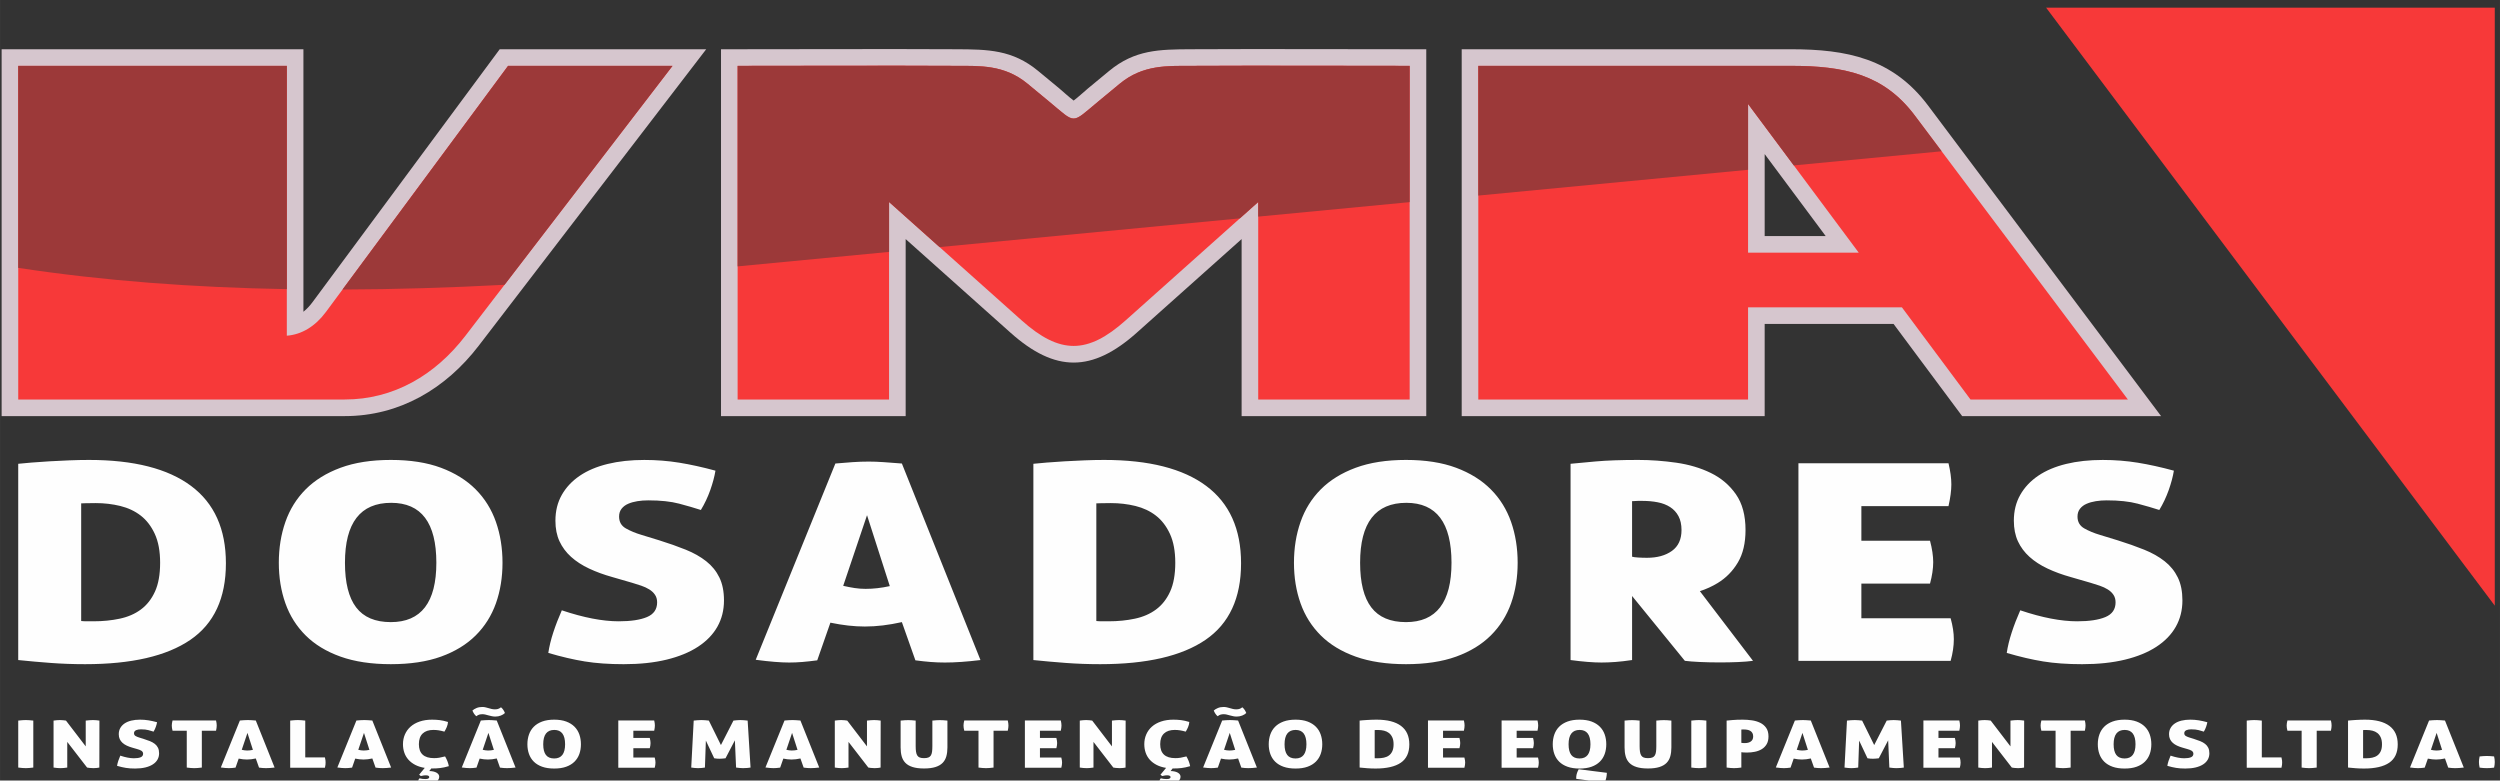
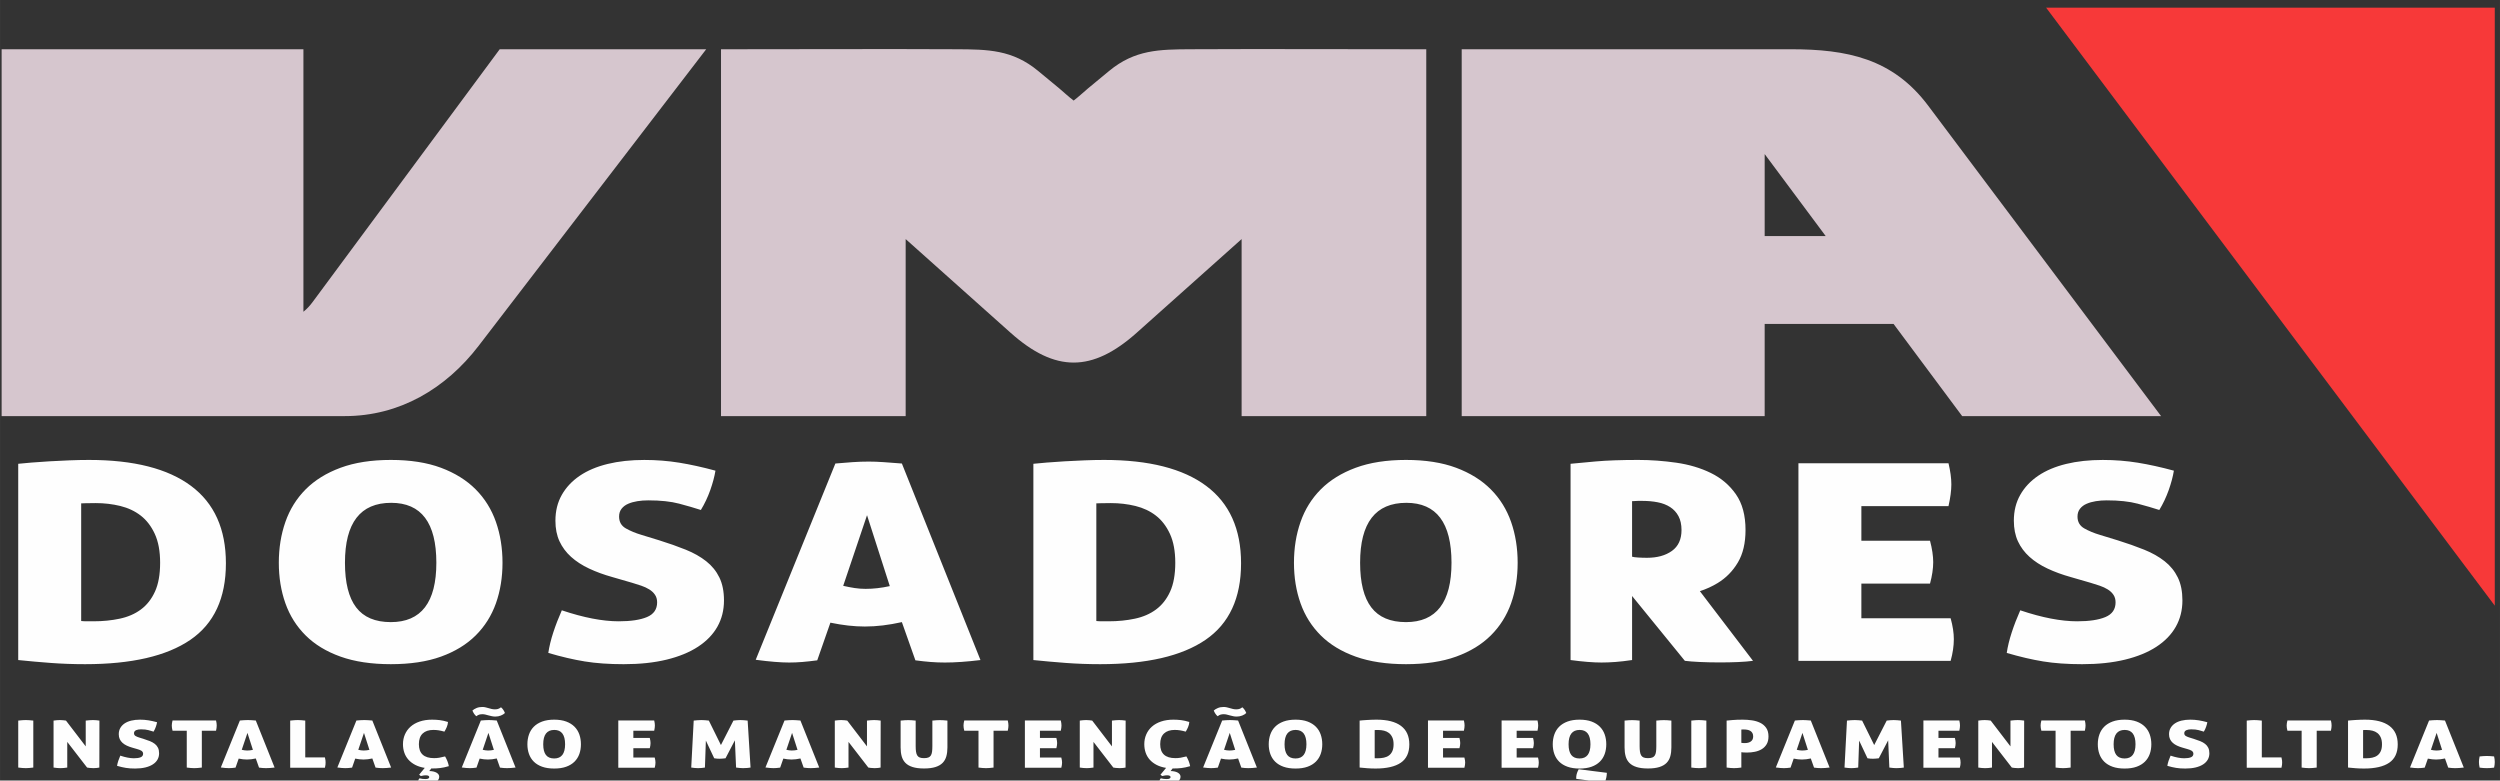
<svg xmlns="http://www.w3.org/2000/svg" xml:space="preserve" width="91.943mm" height="28.707mm" version="1.1" style="shape-rendering:geometricPrecision; text-rendering:geometricPrecision; image-rendering:optimizeQuality; fill-rule:evenodd; clip-rule:evenodd" viewBox="0 0 9194.26 2870.72">
  <rect x="0" y="0" width="9194.26" height="2870.72" fill="#333333" stroke="none" />
  <defs>
    <style type="text/css"> .fil3 {fill:#FEFEFE} .fil2 {fill:#9C3939} .fil0 {fill:#D6C6CE} .fil1 {fill:#F73939} </style>
  </defs>
  <g id="Camada_x0020_1">
    <g id="_2411897861552">
      <path class="fil0" d="M6963.92 1191.25l-473.97 0 0 339.08 -1114.26 0 0 -1349.21 1209.85 0c207.02,0 375.22,33.51 505.75,207.49l856.57 1141.72 -731.57 0 -252.37 -339.08zm-3633.17 -311.96l0 651.04 -679.1 0 0 -1349.21 61.06 0c268.44,0 536.89,-1.36 805.33,0 114.83,0.58 205.29,1.54 299.69,79.57l78.32 64.76c10.85,8.97 35.64,31.88 52.47,44.41 16.84,-12.53 41.63,-35.44 52.48,-44.41l78.32 -64.76c94.4,-78.03 184.86,-78.99 299.69,-79.57 268.44,-1.36 536.89,0 805.33,0l61.06 0 0 1349.21 -679.11 0 0 -651.04 -385.64 344.32c-164.04,146.46 -300.21,146.46 -464.25,0l-385.65 -344.32zm-2214.9 267.27c12.61,-10.06 23.79,-22.21 33.46,-35.28l688.44 -930.16 759.43 0 -836.87 1090.68c-120.93,157.62 -290.82,258.53 -492.29,258.53l-1262.08 0 0 -1349.21 1109.91 0 0 965.44zm5598.47 -278.43l-224.37 -301.44 0 301.44 224.37 0z" />
-       <path class="fil1" d="M6585.54 242.18l-1148.79 0 0 1227.09 992.14 0 0 -339.08 565.7 0 252.37 339.08 578.75 0 -783.27 -1044.02c-114.59,-152.76 -260.45,-183.07 -456.9,-183.07zm250.34 687.01l-406.99 0 0 -546.8 406.99 546.8zm-3078.82 248.87l-487.37 -435.15 0 726.36 -556.98 0 0 -1227.09c268.34,0 536.68,-1.37 805.02,0 84.54,0.42 175.74,-4.98 261.09,65.58l78.33 64.75c102.38,84.59 80.37,84.59 182.75,0l78.33 -64.75c85.35,-70.56 176.55,-65.16 261.09,-65.58 268.34,-1.37 536.68,0 805.02,0l0 1227.09 -556.99 0 0 -726.36 -487.37 435.15c-140.62,125.55 -242.3,125.55 -382.92,0zm-2702.27 -935.88l-987.79 0 0 1227.09 1201.02 0c178.5,0 331.79,-88.59 443.85,-234.64l761.5 -992.45 -604.85 0 -670.13 905.42c-39.24,53.03 -89.49,82.98 -143.6,87.03l0 -992.45z" />
-       <path class="fil2" d="M6585.54 242.18l-1148.79 0 0 477.09 992.14 -94.85 0 -242.03 168.18 225.95 543.74 -51.98 -98.37 -131.11c-114.59,-152.76 -260.45,-183.07 -456.9,-183.07zm-1401.2 501.21l-556.99 53.25 0 -53.73 -67.39 60.18 -1104.59 105.6 -185.68 -165.78 0 183.52 -556.98 53.25 0 -737.5c268.34,0 536.68,-1.37 805.02,0 84.54,0.42 175.74,-4.98 261.09,65.58l78.33 64.75c102.38,84.59 80.37,84.59 182.75,0l78.33 -64.75c85.35,-70.56 176.55,-65.16 261.09,-65.58 268.34,-1.37 536.68,0 805.02,0l0 501.21zm-3328.8 304c-202.83,10.71 -401.55,16.78 -595.87,17.41l608.85 -822.62 604.85 0 -617.83 805.21zm-800.75 16c-344.27,-5.99 -674.03,-30.53 -987.79,-78.26l0 -742.95 987.79 0 0 821.21z" />
      <path class="fil3" d="M4031.97 2283.94c6.07,0.7 13.07,1.02 20.86,1.02 7.86,0 16.19,0 24.9,0 33.98,0 66.04,-3.19 96.09,-9.62 30.12,-6.38 56.04,-17.66 77.83,-33.85 21.83,-16.19 39.03,-38.06 51.68,-65.69 12.65,-27.67 18.99,-63.05 18.99,-106.16 0,-42.46 -6.58,-77.84 -19.65,-106.17 -13.08,-28.29 -30.32,-50.7 -51.64,-67.2 -21.37,-16.54 -46.43,-28.33 -75.23,-35.42 -28.76,-7.04 -58.88,-10.58 -90.24,-10.58 -17.4,0 -30.09,0.15 -37.91,0.5 -7.86,0.31 -13.07,0.51 -15.68,0.51l0 432.66zm28.72 -592.41c164.85,0 289.96,31.83 375.42,95.54 85.42,63.7 128.15,158.54 128.15,284.59 0,128.03 -43.59,221.9 -130.8,281.55 -87.21,59.62 -216.21,89.47 -387.09,89.47 -43.63,0 -85.69,-1.52 -126.24,-4.55 -40.59,-3.04 -80.44,-6.58 -119.67,-10.63l0 -721.8c13.04,-1.37 29.65,-2.88 49.69,-4.56 20.05,-1.67 41.84,-3.19 65.38,-4.55 23.55,-1.36 47.75,-2.53 72.62,-3.54 24.83,-1.01 49.03,-1.52 72.54,-1.52zm1277.52 378.11c0,-146.95 -55.3,-220.38 -166.09,-220.38 -113.32,0 -170.02,73.43 -170.02,220.38 0,73.47 13.74,128.22 41.21,164.26 27.47,36.07 69.97,54.09 127.53,54.09 111.61,0 167.37,-72.77 167.37,-218.35zm-579.37 0c0,-53.94 8.05,-103.99 24.2,-150.14 16.11,-46.16 40.98,-86.08 74.53,-119.78 33.58,-33.71 76.31,-60.17 128.18,-79.39 51.92,-19.19 113.6,-28.8 185.09,-28.8 71.48,0 132.93,9.61 184.42,28.8 51.44,19.22 93.94,45.68 127.52,79.39 33.59,33.7 58.38,73.62 74.57,119.78 16.11,46.15 24.16,96.2 24.16,150.14 0,53.89 -8.05,103.63 -24.16,149.12 -16.19,45.49 -40.98,84.91 -74.57,118.27 -33.58,33.35 -76.08,59.3 -127.52,77.83 -51.49,18.56 -112.94,27.82 -184.42,27.82 -71.49,0 -133.17,-9.26 -185.09,-27.82 -51.87,-18.53 -94.6,-44.48 -128.18,-77.83 -33.55,-33.36 -58.42,-72.78 -74.53,-118.27 -16.15,-45.49 -24.2,-95.23 -24.2,-149.12zm1017.25 -363.94c20.04,-2.03 50.75,-4.91 92.19,-8.6 41.45,-3.7 93.56,-5.57 156.33,-5.57 46.15,0 92.85,3.39 139.9,10.12 47.09,6.73 89.62,19.38 127.53,37.9 37.94,18.53 68.68,44.64 92.19,78.34 23.58,33.7 35.33,77.52 35.33,131.42 0,47.86 -9.34,87.64 -28.13,119.31 -18.72,31.68 -43.59,56.94 -74.53,75.81 -19.92,12.14 -41.64,22.07 -65.22,29.77l195.36 256.15c-55.69,8.32 -194.97,7.43 -250.62,0l-194.07 -238.4 0 235.55c-22.65,3.39 -43.16,5.73 -61.49,7.09 -18.33,1.36 -35.3,2.02 -50.98,2.02 -30.51,0 -68.49,-3.03 -113.79,-9.11l0 -721.8zm226.26 341.68c4.32,1.36 11.79,2.37 22.26,3.03 10.43,0.7 21.32,1.01 32.69,1.01 37.47,0 67.98,-8.4 91.53,-25.25 23.54,-16.85 35.33,-42.46 35.33,-76.86 0,-20.2 -3.73,-37.21 -11.13,-51.02 -7.39,-13.82 -17.67,-24.95 -30.7,-33.39 -13.12,-8.41 -28.37,-14.32 -45.85,-17.67 -17.39,-3.38 -35.72,-5.06 -54.91,-5.06 -5.25,0 -11.32,0 -18.29,0 -7,0 -13.97,0.31 -20.93,1.01l0 204.2zm-5703.84 236.56c6.08,0.7 13.08,1.02 20.86,1.02 7.86,0 16.19,0 24.91,0 33.97,0 66.04,-3.19 96.08,-9.62 30.12,-6.38 56.04,-17.66 77.83,-33.85 21.84,-16.19 39.04,-38.06 51.68,-65.69 12.65,-27.67 18.99,-63.05 18.99,-106.16 0,-42.46 -6.57,-77.84 -19.65,-106.17 -13.07,-28.29 -30.31,-50.7 -51.64,-67.2 -21.36,-16.54 -46.43,-28.33 -75.22,-35.42 -28.76,-7.04 -58.88,-10.58 -90.25,-10.58 -17.39,0 -30.08,0.15 -37.9,0.5 -7.86,0.31 -13.08,0.51 -15.69,0.51l0 432.66zm28.72 -592.41c164.85,0 289.96,31.83 375.42,95.54 85.42,63.7 128.15,158.54 128.15,284.59 0,128.03 -43.58,221.9 -130.79,281.55 -87.21,59.62 -216.22,89.47 -387.1,89.47 -43.62,0 -85.69,-1.52 -126.24,-4.55 -40.59,-3.04 -80.44,-6.58 -119.67,-10.63l0 -721.8c13.04,-1.37 29.66,-2.88 49.7,-4.56 20.04,-1.67 41.83,-3.19 65.38,-4.55 23.54,-1.36 47.75,-2.53 72.62,-3.54 24.82,-1.01 49.03,-1.52 72.53,-1.52zm1277.53 378.11c0,-146.95 -55.3,-220.38 -166.09,-220.38 -113.33,0 -170.03,73.43 -170.03,220.38 0,73.47 13.74,128.22 41.22,164.26 27.47,36.07 69.97,54.09 127.52,54.09 111.61,0 167.38,-72.77 167.38,-218.35zm-579.38 0c0,-53.94 8.06,-103.99 24.21,-150.14 16.11,-46.16 40.98,-86.08 74.52,-119.78 33.58,-33.71 76.31,-60.17 128.19,-79.39 51.91,-19.19 113.59,-28.8 185.08,-28.8 71.49,0 132.94,9.61 184.42,28.8 51.45,19.22 93.95,45.68 127.53,79.39 33.58,33.7 58.37,73.62 74.56,119.78 16.11,46.15 24.17,96.2 24.17,150.14 0,53.89 -8.06,103.63 -24.17,149.12 -16.19,45.49 -40.98,84.91 -74.56,118.27 -33.58,33.35 -76.08,59.3 -127.53,77.83 -51.48,18.56 -112.93,27.82 -184.42,27.82 -71.49,0 -133.17,-9.26 -185.08,-27.82 -51.88,-18.53 -94.61,-44.48 -128.19,-77.83 -33.54,-33.36 -58.41,-72.78 -74.52,-118.27 -16.15,-45.49 -24.21,-95.23 -24.21,-149.12zm6084.43 -2.07c0,23.59 -3.93,49.89 -11.75,78.89l-252.45 0 0 127.37 328.29 0c7.87,28.33 11.76,53.93 11.76,76.85 0,24.95 -3.89,51.57 -11.76,79.86l-559.76 0 0 -726.87 551.9 0c3.51,14.83 6.15,28.64 7.86,41.45 1.76,12.8 2.61,24.94 2.61,36.38 0,22.26 -3.46,48.88 -10.47,79.86l-320.43 0 0 127.37 252.45 0c7.82,29.65 11.75,55.92 11.75,78.84zm-3921.14 -172.82l-87.64 259.8c14.82,3.39 28.8,6.07 41.87,8.09 13.08,2.03 26.58,3.04 40.51,3.04 14.87,0 29.46,-0.86 43.82,-2.53 14.4,-1.67 29.46,-4.2 45.18,-7.59l-83.74 -260.81zm-183.1 533.77c-20.04,2.68 -38.37,4.71 -54.95,6.07 -16.54,1.36 -32.65,2.02 -48.37,2.02 -15.73,0 -33.78,-0.86 -54.29,-2.53 -20.47,-1.67 -43.39,-4.2 -68.65,-7.59l292.96 -721.81c22.65,-2.02 43.78,-3.69 63.43,-5.06 19.65,-1.36 39.46,-2.02 59.5,-2.02 16.58,0 34.64,0.66 54.29,2.02 19.61,1.37 42.07,3.04 67.36,5.06l289.03 722.82c-49.69,6.08 -93.28,9.11 -130.79,9.11 -17.4,0 -34.87,-0.66 -52.31,-2.02 -17.43,-1.36 -36.19,-3.39 -56.23,-6.07l-49.7 -140.53c-24.44,5.41 -47.75,9.46 -69.97,12.14 -22.26,2.69 -44.28,4.05 -66.08,4.05 -20.04,0 -40.51,-1.21 -61.44,-3.54 -20.9,-2.37 -42.73,-5.92 -65.42,-10.62l-48.37 138.5zm-582.34 -441.78c36.62,11.45 69.55,23.08 98.77,34.87 29.19,11.79 54.25,25.96 75.19,42.46 20.89,16.5 37.08,36.39 48.41,59.66 11.32,23.23 16.96,51.37 16.96,84.41 0,35.72 -8.05,67.9 -24.16,96.55 -16.11,28.64 -39.89,53.23 -71.3,73.78 -31.36,20.55 -70,36.39 -115.77,47.52 -45.76,11.13 -98.3,16.69 -157.57,16.69 -54.09,0 -101.8,-3.38 -143.25,-10.12 -41.44,-6.73 -86.08,-17.2 -134.06,-31.32 3.54,-23.63 9.61,-48.73 18.33,-75.34 8.71,-26.62 19.18,-53.75 31.4,-81.38 80.21,26.97 149.94,40.44 209.25,40.44 44.44,0 79.16,-5.22 103.98,-15.65 24.87,-10.47 37.29,-28.48 37.29,-54.09 0,-10.78 -2.61,-20.08 -7.87,-27.83 -5.21,-7.74 -12.22,-14.32 -20.93,-19.69 -8.72,-5.41 -18.53,-9.96 -29.38,-13.66 -10.94,-3.69 -22.07,-7.23 -33.39,-10.62l-73.24 -21.21c-31.37,-8.76 -59.93,-19.22 -85.66,-31.37 -25.72,-12.1 -47.75,-26.42 -66.07,-42.96 -18.3,-16.5 -32.46,-35.53 -42.46,-57.09 -10.04,-21.6 -15.06,-46.85 -15.06,-75.84 0,-35.73 7.86,-67.41 23.54,-95.04 15.68,-27.63 37.71,-51.05 66,-70.24 28.37,-19.22 62.58,-33.7 102.74,-43.47 40.04,-9.77 84.95,-14.67 134.65,-14.67 44.52,0 87.48,3.39 128.85,10.12 41.44,6.73 85.69,16.5 132.78,29.3 -3.5,21.56 -9.85,45.34 -18.99,71.3 -9.19,25.91 -20.71,50.35 -34.64,73.27 -22.65,-7.39 -49.3,-15.17 -79.81,-23.23 -30.51,-8.09 -68.42,-12.14 -113.79,-12.14 -13.93,0 -27.24,1.01 -39.85,3.03 -12.65,2.03 -23.97,5.22 -34.05,9.62 -10.01,4.36 -18.06,10.43 -24.17,18.17 -6.07,7.74 -9.15,17.36 -9.15,28.84 0,19.53 8.29,34.01 24.87,43.47 16.54,9.41 36.15,17.51 58.84,24.24l62.77 19.22zm5363.79 0c36.62,11.45 69.54,23.08 98.73,34.87 29.23,11.79 54.29,25.96 75.22,42.46 20.9,16.5 37.05,36.39 48.38,59.66 11.36,23.23 16.96,51.37 16.96,84.41 0,35.72 -8.05,67.9 -24.16,96.55 -16.11,28.64 -39.85,53.23 -71.26,73.78 -31.36,20.55 -70.01,36.39 -115.77,47.52 -45.77,11.13 -98.34,16.69 -157.57,16.69 -54.09,0 -101.8,-3.38 -143.25,-10.12 -41.44,-6.73 -86.08,-17.2 -134.06,-31.32 3.5,-23.63 9.61,-48.73 18.32,-75.34 8.68,-26.62 19.19,-53.75 31.41,-81.38 80.21,26.97 149.94,40.44 209.25,40.44 44.44,0 79.15,-5.22 103.94,-15.65 24.91,-10.47 37.32,-28.48 37.32,-54.09 0,-10.78 -2.6,-20.08 -7.86,-27.83 -5.21,-7.74 -12.22,-14.32 -20.93,-19.69 -8.72,-5.41 -18.53,-9.96 -29.42,-13.66 -10.9,-3.69 -22.03,-7.23 -33.36,-10.62l-73.27 -21.21c-31.37,-8.76 -59.89,-19.22 -85.62,-31.37 -25.72,-12.1 -47.75,-26.42 -66.08,-42.96 -18.33,-16.5 -32.45,-35.53 -42.49,-57.09 -10,-21.6 -15.06,-46.85 -15.06,-75.84 0,-35.73 7.86,-67.41 23.58,-95.04 15.64,-27.63 37.71,-51.05 66,-70.24 28.33,-19.22 62.58,-33.7 102.7,-43.47 40.08,-9.77 84.99,-14.67 134.69,-14.67 44.52,0 87.44,3.39 128.85,10.12 41.44,6.73 85.69,16.5 132.74,29.3 -3.47,21.56 -9.81,45.34 -18.95,71.3 -9.19,25.91 -20.71,50.35 -34.64,73.27 -22.69,-7.39 -49.31,-15.17 -79.82,-23.23 -30.5,-8.09 -68.41,-12.14 -113.78,-12.14 -13.94,0 -27.25,1.01 -39.89,3.03 -12.61,2.03 -23.94,5.22 -34.02,9.62 -10.04,4.36 -18.09,10.43 -24.16,18.17 -6.11,7.74 -9.19,17.36 -9.19,28.84 0,19.53 8.33,34.01 24.91,43.47 16.54,9.41 36.11,17.51 58.84,24.24l62.77 19.22z" />
      <g>
        <path class="fil3" d="M94.86 2825.03c-7.72,0 -17.01,-0.73 -27.86,-2.18l0 -172.72c5.64,-0.65 10.75,-1.12 15.34,-1.45 4.59,-0.33 8.65,-0.48 12.21,-0.48 3.74,0 7.97,0.15 12.67,0.48 4.7,0.33 9.76,0.8 15.18,1.45l0 172.72c-11.06,1.45 -20.23,2.18 -27.54,2.18zm102.07 -174.9c4.59,-0.65 8.76,-1.12 12.51,-1.45 3.76,-0.33 7.41,-0.48 10.95,-0.48 3.76,0 7.67,0.2 11.74,0.6 4.07,0.4 7.57,0.85 10.48,1.33l72.62 94.83 0 -94.83c5.42,-0.65 10.33,-1.12 14.7,-1.45 4.38,-0.33 8.35,-0.48 11.89,-0.48 3.56,0 7.31,0.15 11.28,0.48 3.96,0.33 8.13,0.8 12.51,1.45l-0.3 172.72c-2.09,0.49 -5.12,0.97 -9.09,1.45 -3.96,0.49 -8.24,0.73 -12.84,0.73 -5.21,0 -9.89,-0.28 -14.08,-0.85 -4.17,-0.57 -7.18,-1 -9.06,-1.33l-72.93 -94.34 0 94.34c-9.18,1.45 -17.53,2.18 -25.04,2.18 -7.51,0 -15.96,-0.73 -25.34,-2.18l0 -172.72zm330.85 67.25c8.76,2.74 16.64,5.53 23.63,8.35 6.99,2.82 12.99,6.21 18,10.16 5,3.94 8.87,8.7 11.58,14.27 2.71,5.56 4.06,12.29 4.06,20.2 0,8.55 -1.93,16.25 -5.78,23.1 -3.86,6.86 -9.55,12.74 -17.06,17.66 -7.51,4.91 -16.75,8.7 -27.71,11.37 -10.95,2.66 -23.52,3.99 -37.7,3.99 -12.94,0 -24.36,-0.81 -34.28,-2.42 -9.91,-1.61 -20.6,-4.11 -32.08,-7.49 0.85,-5.66 2.3,-11.66 4.39,-18.03 2.08,-6.37 4.59,-12.86 7.51,-19.47 19.2,6.45 35.88,9.67 50.07,9.67 10.64,0 18.94,-1.25 24.89,-3.74 5.95,-2.51 8.92,-6.82 8.92,-12.95 0,-2.58 -0.63,-4.8 -1.88,-6.65 -1.25,-1.86 -2.93,-3.43 -5.01,-4.72 -2.09,-1.29 -4.44,-2.38 -7.03,-3.26 -2.62,-0.89 -5.28,-1.74 -7.99,-2.55l-17.53 -5.07c-7.51,-2.1 -14.34,-4.6 -20.5,-7.51 -6.15,-2.89 -11.42,-6.32 -15.81,-10.28 -4.37,-3.95 -7.76,-8.5 -10.16,-13.66 -2.4,-5.17 -3.6,-11.21 -3.6,-18.15 0,-8.55 1.88,-16.13 5.63,-22.74 3.76,-6.61 9.03,-12.21 15.8,-16.81 6.78,-4.6 14.97,-8.06 24.58,-10.4 9.58,-2.33 20.33,-3.51 32.22,-3.51 10.65,0 20.93,0.81 30.83,2.42 9.92,1.61 20.51,3.95 31.77,7.02 -0.83,5.15 -2.35,10.84 -4.54,17.06 -2.2,6.2 -4.95,12.04 -8.29,17.53 -5.42,-1.77 -11.8,-3.63 -19.1,-5.56 -7.3,-1.94 -16.37,-2.9 -27.22,-2.9 -3.34,0 -6.52,0.24 -9.54,0.72 -3.03,0.49 -5.74,1.25 -8.15,2.3 -2.39,1.04 -4.32,2.5 -5.78,4.35 -1.45,1.85 -2.19,4.15 -2.19,6.9 0,4.68 1.98,8.14 5.95,10.4 3.96,2.26 8.65,4.19 14.08,5.8l15.02 4.6zm159.03 -30l-52.28 0c-1.86,-6.93 -2.8,-13.3 -2.8,-19.11 0,-5.32 0.94,-11.53 2.8,-18.62l159.94 0c0.84,3.55 1.46,6.85 1.88,9.92 0.42,3.06 0.62,5.96 0.62,8.7 0,5.33 -0.83,11.7 -2.5,19.11l-52.26 0 0 135.47c-11.06,1.45 -20.25,2.18 -27.55,2.18 -7.72,0 -17.01,-0.73 -27.85,-2.18l0 -135.47zm179.38 135.71c-4.8,0.65 -9.18,1.13 -13.15,1.46 -3.96,0.32 -7.81,0.48 -11.57,0.48 -3.77,0 -8.09,-0.2 -13,-0.6 -4.89,-0.41 -10.38,-1.01 -16.42,-1.82l70.1 -172.72c5.42,-0.48 10.48,-0.88 15.18,-1.21 4.7,-0.33 9.44,-0.48 14.24,-0.48 3.96,0 8.28,0.15 12.99,0.48 4.69,0.33 10.06,0.73 16.12,1.21l69.16 172.96c-11.9,1.45 -22.33,2.18 -31.3,2.18 -4.16,0 -8.35,-0.16 -12.52,-0.48 -4.17,-0.33 -8.66,-0.81 -13.45,-1.46l-11.89 -33.62c-5.85,1.29 -11.43,2.26 -16.75,2.9 -5.32,0.65 -10.59,0.97 -15.81,0.97 -4.8,0 -9.69,-0.29 -14.7,-0.85 -5,-0.56 -10.23,-1.41 -15.66,-2.54l-11.57 33.14zm43.81 -127.72l-20.97 62.17c3.55,0.81 6.89,1.45 10.02,1.93 3.13,0.49 6.36,0.73 9.69,0.73 3.56,0 7.05,-0.2 10.49,-0.61 3.45,-0.4 7.05,-1 10.81,-1.81l-20.04 -62.41zm157.16 -45.24c5.62,-0.65 10.75,-1.12 15.34,-1.45 4.59,-0.33 8.65,-0.48 12.21,-0.48 3.74,0 7.97,0.15 12.67,0.48 4.69,0.33 9.76,0.8 15.18,1.45l0 135.46 72.3 0c1.03,4.04 1.72,7.55 2.03,10.53 0.31,2.99 0.47,5.69 0.47,8.11 0,2.73 -0.16,5.6 -0.47,8.58 -0.31,2.98 -1,6.58 -2.03,10.77l-127.7 0 0 -173.45zm227.57 172.96c-4.8,0.65 -9.18,1.13 -13.15,1.46 -3.96,0.32 -7.81,0.48 -11.58,0.48 -3.76,0 -8.08,-0.2 -12.99,-0.6 -4.89,-0.41 -10.38,-1.01 -16.42,-1.82l70.1 -172.72c5.42,-0.48 10.47,-0.88 15.18,-1.21 4.7,-0.33 9.44,-0.48 14.23,-0.48 3.97,0 8.29,0.15 12.99,0.48 4.71,0.33 10.08,0.73 16.12,1.21l69.16 172.96c-11.89,1.45 -22.32,2.18 -31.29,2.18 -4.17,0 -8.35,-0.16 -12.52,-0.48 -4.17,-0.33 -8.66,-0.81 -13.45,-1.46l-11.9 -33.62c-5.84,1.29 -11.41,2.26 -16.74,2.9 -5.33,0.65 -10.6,0.97 -15.81,0.97 -4.8,0 -9.69,-0.29 -14.7,-0.85 -5.01,-0.56 -10.23,-1.41 -15.66,-2.54l-11.57 33.14zm43.81 -127.72l-20.97 62.17c3.55,0.81 6.89,1.45 10.02,1.93 3.13,0.49 6.36,0.73 9.7,0.73 3.55,0 7.04,-0.2 10.48,-0.61 3.44,-0.4 7.05,-1 10.81,-1.81l-20.04 -62.41zm227.57 156.02c-2.09,0 -4.39,0.12 -6.88,0.37 -2.51,0.24 -6.37,1.01 -11.6,2.3l-6.25 -4.84 20.65 -25.16c-13.14,-2.09 -24.72,-5.73 -34.73,-10.88 -10.02,-5.16 -18.41,-11.53 -25.19,-19.11 -6.78,-7.58 -11.84,-16.21 -15.18,-25.89 -3.34,-9.67 -5.01,-20.08 -5.01,-31.2 0,-12.91 2.39,-24.89 7.2,-35.93 4.8,-11.04 11.74,-20.6 20.81,-28.66 9.07,-8.07 20.29,-14.36 33.64,-18.88 13.35,-4.5 28.49,-6.77 45.39,-6.77 10.01,0 19.51,0.57 28.47,1.7 8.97,1.12 18.99,3.39 30.04,6.77 -0.4,6.61 -1.97,13.02 -4.69,19.24 -2.71,6.2 -5.52,11.65 -8.45,16.32 -4.17,-1.13 -7.97,-2.1 -11.42,-2.91 -3.45,-0.8 -6.72,-1.45 -9.85,-1.92 -3.14,-0.49 -6.27,-0.85 -9.39,-1.09 -3.14,-0.24 -6.47,-0.37 -10.03,-0.37 -16.9,0 -29.98,4.4 -39.27,13.18 -9.29,8.79 -13.93,21.89 -13.93,39.32 0,34.18 18.57,51.28 55.71,51.28 6.67,0 12.99,-0.49 18.94,-1.46 5.94,-0.96 13.19,-2.57 21.74,-4.83 6.89,11.61 11.48,23.54 13.77,35.81 -6.04,1.77 -11.68,3.22 -16.9,4.34 -5.21,1.13 -10.21,1.98 -15.02,2.55 -4.79,0.57 -9.54,0.97 -14.25,1.21 -4.68,0.24 -9.53,0.36 -14.53,0.36 -0.63,0 -1.2,-0.05 -1.72,-0.12 -0.53,-0.08 -1.1,-0.12 -1.73,-0.12l-7.83 9.67c11.48,0.33 20.46,2.38 26.91,6.17 6.48,3.79 9.72,8.75 9.72,14.88 0,8.39 -4.55,14.71 -13.62,18.99 -9.08,4.27 -21.33,6.41 -36.78,6.41 -4.8,0 -9.74,-0.24 -14.86,-0.72 -5.11,-0.49 -9.75,-1.37 -13.93,-2.67 0,-1.78 0.53,-4.27 1.56,-7.49 1.05,-3.23 2.71,-6.13 5.02,-8.72 3.96,0.97 7.56,1.66 10.79,2.06 3.24,0.41 6.83,0.6 10.8,0.6 5.42,0 9.18,-0.72 11.27,-2.18 2.09,-1.44 3.12,-3.13 3.12,-5.07 0,-1.94 -1.03,-3.51 -3.12,-4.72 -2.09,-1.21 -5.21,-1.82 -9.39,-1.82zm186.26 -28.3c-4.79,0.65 -9.18,1.13 -13.14,1.46 -3.97,0.32 -7.83,0.48 -11.58,0.48 -3.76,0 -8.08,-0.2 -12.99,-0.6 -4.91,-0.41 -10.38,-1.01 -16.43,-1.82l70.11 -172.72c5.41,-0.48 10.47,-0.88 15.17,-1.21 4.7,-0.33 9.45,-0.48 14.24,-0.48 3.97,0 8.29,0.15 12.99,0.48 4.7,0.33 10.07,0.73 16.12,1.21l69.16 172.96c-11.89,1.45 -22.32,2.18 -31.3,2.18 -4.17,0 -8.35,-0.16 -12.51,-0.48 -4.17,-0.33 -8.66,-0.81 -13.46,-1.46l-11.89 -33.62c-5.85,1.29 -11.42,2.26 -16.75,2.9 -5.32,0.65 -10.59,0.97 -15.8,0.97 -4.8,0 -9.7,-0.29 -14.72,-0.85 -5,-0.56 -10.21,-1.41 -15.64,-2.54l-11.58 33.14zm43.82 -127.72l-20.98 62.17c3.55,0.81 6.89,1.45 10.03,1.93 3.13,0.49 6.36,0.73 9.69,0.73 3.56,0 7.05,-0.2 10.49,-0.61 3.44,-0.4 7.04,-1 10.8,-1.81l-20.03 -62.41zm-58.84 -82.25c3.96,-3.55 9.02,-6.61 15.17,-9.19 6.16,-2.58 13.2,-3.88 21.14,-3.88 4.16,0 8.08,0.45 11.73,1.33 3.66,0.89 7.45,1.9 11.42,3.03 3.54,1.13 7.26,2.13 11.11,3.03 3.87,0.88 7.88,1.33 12.05,1.33 4.18,0 7.88,-0.45 11.12,-1.33 3.23,-0.9 7.03,-2.95 11.42,-6.18 3.34,2.75 6.21,5.97 8.6,9.68 2.4,3.71 4.34,7.5 5.79,11.37 -3.75,3.71 -8.77,6.81 -15.02,9.31 -6.27,2.5 -13.04,3.75 -20.35,3.75 -4.59,0 -8.96,-0.48 -13.14,-1.45 -4.17,-0.97 -8.13,-1.94 -11.9,-2.9 -3.95,-1.13 -7.76,-2.14 -11.41,-3.02 -3.65,-0.89 -7.36,-1.33 -11.11,-1.33 -4.18,0 -7.99,0.48 -11.44,1.45 -3.42,0.97 -7.03,2.98 -10.79,6.04 -3.33,-2.74 -6.2,-5.97 -8.6,-9.67 -2.4,-3.71 -4.33,-7.5 -5.79,-11.37zm202.21 124.1c0,-12.91 1.93,-24.88 5.8,-35.93 3.85,-11.04 9.8,-20.6 17.83,-28.66 8.04,-8.06 18.26,-14.4 30.67,-19 12.43,-4.59 27.18,-6.89 44.29,-6.89 17.11,0 31.81,2.3 44.13,6.89 12.31,4.6 22.48,10.94 30.52,19 8.03,8.06 13.96,17.62 17.84,28.66 3.85,11.05 5.78,23.02 5.78,35.93 0,12.9 -1.93,24.8 -5.78,35.68 -3.88,10.89 -9.81,20.32 -17.84,28.3 -8.04,7.98 -18.21,14.19 -30.52,18.62 -12.32,4.45 -27.02,6.66 -44.13,6.66 -17.11,0 -31.86,-2.21 -44.29,-6.66 -12.41,-4.43 -22.63,-10.64 -30.67,-18.62 -8.03,-7.98 -13.98,-17.41 -17.83,-28.3 -3.87,-10.88 -5.8,-22.78 -5.8,-35.68zm138.64 0c0,-35.16 -13.24,-52.74 -39.74,-52.74 -27.12,0 -40.69,17.58 -40.69,52.74 0,17.58 3.29,30.68 9.86,39.3 6.58,8.64 16.75,12.95 30.52,12.95 26.71,0 40.05,-17.42 40.05,-52.25zm314.26 -4.36c0,5.64 -0.94,11.94 -2.81,18.88l-60.41 0 0 34.34 78.56 0c1.88,6.78 2.81,12.9 2.81,18.39 0,5.97 -0.93,12.34 -2.81,19.11l-133.94 0 0 -173.93 132.06 0c0.84,3.55 1.47,6.85 1.88,9.92 0.42,3.06 0.62,5.96 0.62,8.7 0,5.33 -0.82,11.7 -2.5,19.11l-76.68 0 0 26.61 60.41 0c1.87,7.1 2.81,13.39 2.81,18.87zm158.72 -82.73c4.38,-0.48 9.12,-0.93 14.23,-1.33 5.13,-0.4 9.87,-0.6 14.24,-0.6 4.18,0 8.71,0.2 13.62,0.6 4.9,0.4 9.44,0.85 13.61,1.33l44.45 89.99 46 -89.99c4.17,-0.48 8.4,-0.93 12.67,-1.33 4.29,-0.4 8.51,-0.6 12.69,-0.6 4.37,0 8.86,0.2 13.45,0.6 4.59,0.4 9.08,0.85 13.46,1.33l10.64 172.72c-3.34,0.49 -7.04,0.97 -11.12,1.45 -4.06,0.49 -9.43,0.73 -16.12,0.73 -7.3,0 -15.95,-0.73 -25.97,-2.18l-4.37 -100.15 -34.43 66.04c-3.76,0.49 -7.51,0.89 -11.27,1.21 -3.76,0.33 -7.21,0.49 -10.33,0.49 -3.12,0 -6.37,-0.12 -9.7,-0.37 -3.34,-0.24 -6.79,-0.69 -10.33,-1.33l-30.67 -65.07 -3.45 99.18c-8.76,1.45 -17.1,2.18 -25.03,2.18 -7.3,0 -15.74,-0.73 -25.35,-2.18l9.08 -172.72zm318.01 172.96c-4.79,0.65 -9.18,1.13 -13.15,1.46 -3.95,0.32 -7.81,0.48 -11.57,0.48 -3.76,0 -8.09,-0.2 -12.99,-0.6 -4.9,-0.41 -10.39,-1.01 -16.43,-1.82l70.1 -172.72c5.42,-0.48 10.49,-0.88 15.18,-1.21 4.7,-0.33 9.44,-0.48 14.24,-0.48 3.97,0 8.3,0.15 12.99,0.48 4.7,0.33 10.07,0.73 16.12,1.21l69.17 172.96c-11.89,1.45 -22.33,2.18 -31.31,2.18 -4.16,0 -8.34,-0.16 -12.51,-0.48 -4.17,-0.33 -8.67,-0.81 -13.46,-1.46l-11.89 -33.62c-5.84,1.29 -11.42,2.26 -16.75,2.9 -5.32,0.65 -10.58,0.97 -15.81,0.97 -4.79,0 -9.69,-0.29 -14.7,-0.85 -5,-0.56 -10.22,-1.41 -15.65,-2.54l-11.58 33.14zm43.81 -127.72l-20.97 62.17c3.55,0.81 6.89,1.45 10.02,1.93 3.14,0.49 6.36,0.73 9.71,0.73 3.54,0 7.05,-0.2 10.47,-0.61 3.45,-0.4 7.05,-1 10.81,-1.81l-20.04 -62.41zm157.16 -45.24c4.59,-0.65 8.77,-1.12 12.52,-1.45 3.76,-0.33 7.41,-0.48 10.95,-0.48 3.76,0 7.66,0.2 11.74,0.6 4.07,0.4 7.56,0.85 10.48,1.33l72.61 94.83 0 -94.83c5.43,-0.65 10.34,-1.12 14.71,-1.45 4.38,-0.33 8.35,-0.48 11.89,-0.48 3.55,0 7.31,0.15 11.27,0.48 3.97,0.33 8.13,0.8 12.52,1.45l-0.31 172.72c-2.08,0.49 -5.11,0.97 -9.09,1.45 -3.95,0.49 -8.24,0.73 -12.83,0.73 -5.21,0 -9.9,-0.28 -14.08,-0.85 -4.17,-0.57 -7.19,-1 -9.07,-1.33l-72.92 -94.34 0 94.34c-9.18,1.45 -17.53,2.18 -25.04,2.18 -7.51,0 -15.96,-0.73 -25.35,-2.18l0 -172.72zm328.05 176.11c-16.91,0 -30.95,-1.78 -42.1,-5.33 -11.17,-3.54 -19.99,-8.67 -26.44,-15.35 -6.47,-6.7 -11.02,-14.8 -13.63,-24.31 -2.6,-9.52 -3.9,-20.25 -3.9,-32.18l0 -98.94c6.05,-0.65 11.26,-1.09 15.65,-1.33 4.37,-0.24 8.55,-0.36 12.51,-0.36 3.54,0 7.46,0.12 11.74,0.36 4.27,0.24 9.44,0.68 15.49,1.33l0 93.86c0,8.06 0.42,14.92 1.25,20.56 0.84,5.65 2.36,10.24 4.54,13.79 2.18,3.55 5.28,6.09 9.23,7.62 3.97,1.53 9.18,2.3 15.66,2.3 6.47,0 11.73,-0.77 15.8,-2.3 4.06,-1.53 7.2,-4.07 9.39,-7.62 2.18,-3.55 3.65,-8.14 4.38,-13.79 0.73,-5.64 1.1,-12.5 1.1,-20.56l0 -93.86c6.25,-0.65 11.51,-1.09 15.79,-1.33 4.28,-0.24 8.2,-0.36 11.75,-0.36 3.75,0 7.82,0.12 12.2,0.36 4.37,0.24 9.59,0.68 15.65,1.33l0 98.94c0,11.93 -1.32,22.66 -3.91,32.18 -2.62,9.51 -7.15,17.61 -13.62,24.31 -6.47,6.68 -15.29,11.81 -26.44,15.35 -11.17,3.55 -25.19,5.33 -42.09,5.33zm200.33 -138.86l-52.27 0c-1.87,-6.93 -2.81,-13.3 -2.81,-19.11 0,-5.32 0.94,-11.53 2.81,-18.62l159.93 0c0.84,3.55 1.45,6.85 1.87,9.92 0.43,3.06 0.64,5.96 0.64,8.7 0,5.33 -0.84,11.7 -2.51,19.11l-52.27 0 0 135.47c-11.05,1.45 -20.23,2.18 -27.53,2.18 -7.73,0 -17.02,-0.73 -27.86,-2.18l0 -135.47zm289.23 45.48c0,5.64 -0.94,11.94 -2.82,18.88l-60.4 0 0 34.34 78.55 0c1.87,6.78 2.82,12.9 2.82,18.39 0,5.97 -0.95,12.34 -2.82,19.11l-133.94 0 0 -173.93 132.06 0c0.84,3.55 1.47,6.85 1.88,9.92 0.42,3.06 0.63,5.96 0.63,8.7 0,5.33 -0.83,11.7 -2.51,19.11l-76.67 0 0 26.61 60.4 0c1.88,7.1 2.82,13.39 2.82,18.87zm83.29 -82.73c4.59,-0.65 8.76,-1.12 12.52,-1.45 3.76,-0.33 7.41,-0.48 10.95,-0.48 3.76,0 7.66,0.2 11.73,0.6 4.07,0.4 7.56,0.85 10.49,1.33l72.6 94.83 0 -94.83c5.44,-0.65 10.34,-1.12 14.72,-1.45 4.38,-0.33 8.34,-0.48 11.89,-0.48 3.54,0 7.31,0.15 11.27,0.48 3.96,0.33 8.13,0.8 12.52,1.45l-0.32 172.72c-2.08,0.49 -5.1,0.97 -9.08,1.45 -3.96,0.49 -8.24,0.73 -12.83,0.73 -5.21,0 -9.91,-0.28 -14.09,-0.85 -4.16,-0.57 -7.19,-1 -9.07,-1.33l-72.92 -94.34 0 94.34c-9.18,1.45 -17.53,2.18 -25.03,2.18 -7.52,0 -15.96,-0.73 -25.35,-2.18l0 -172.72zm321.46 201.26c-2.08,0 -4.38,0.12 -6.88,0.37 -2.5,0.24 -6.37,1.01 -11.58,2.3l-6.26 -4.84 20.65 -25.16c-13.15,-2.09 -24.72,-5.73 -34.73,-10.88 -10.01,-5.16 -18.41,-11.53 -25.2,-19.11 -6.78,-7.58 -11.84,-16.21 -15.18,-25.89 -3.33,-9.67 -5.01,-20.08 -5.01,-31.2 0,-12.91 2.4,-24.89 7.21,-35.93 4.79,-11.04 11.73,-20.6 20.8,-28.66 9.07,-8.07 20.29,-14.36 33.66,-18.88 13.34,-4.5 28.47,-6.77 45.37,-6.77 10.01,0 19.51,0.57 28.49,1.7 8.96,1.12 18.98,3.39 30.03,6.77 -0.41,6.61 -1.97,13.02 -4.68,19.24 -2.72,6.2 -5.54,11.65 -8.47,16.32 -4.16,-1.13 -7.97,-2.1 -11.42,-2.91 -3.44,-0.8 -6.72,-1.45 -9.85,-1.92 -3.14,-0.49 -6.26,-0.85 -9.38,-1.09 -3.14,-0.24 -6.48,-0.37 -10.03,-0.37 -16.9,0 -29.99,4.4 -39.27,13.18 -9.29,8.79 -13.93,21.89 -13.93,39.32 0,34.18 18.57,51.28 55.7,51.28 6.68,0 12.99,-0.49 18.94,-1.46 5.94,-0.96 13.2,-2.57 21.75,-4.83 6.89,11.61 11.48,23.54 13.77,35.81 -6.04,1.77 -11.69,3.22 -16.9,4.34 -5.22,1.13 -10.22,1.98 -15.02,2.55 -4.8,0.57 -9.55,0.97 -14.24,1.21 -4.69,0.24 -9.55,0.36 -14.55,0.36 -0.62,0 -1.2,-0.05 -1.72,-0.12 -0.53,-0.08 -1.1,-0.12 -1.72,-0.12l-7.83 9.67c11.48,0.33 20.46,2.38 26.91,6.17 6.47,3.79 9.71,8.75 9.71,14.88 0,8.39 -4.54,14.71 -13.61,18.99 -9.08,4.27 -21.34,6.41 -36.79,6.41 -4.79,0 -9.74,-0.24 -14.86,-0.72 -5.11,-0.49 -9.75,-1.37 -13.93,-2.67 0,-1.78 0.53,-4.27 1.57,-7.49 1.05,-3.23 2.72,-6.13 5.02,-8.72 3.95,0.97 7.56,1.66 10.79,2.06 3.24,0.41 6.82,0.6 10.79,0.6 5.44,0 9.18,-0.72 11.28,-2.18 2.08,-1.44 3.12,-3.13 3.12,-5.07 0,-1.94 -1.04,-3.51 -3.12,-4.72 -2.1,-1.21 -5.22,-1.82 -9.4,-1.82zm186.27 -28.3c-4.8,0.65 -9.18,1.13 -13.15,1.46 -3.97,0.32 -7.82,0.48 -11.57,0.48 -3.77,0 -8.09,-0.2 -12.99,-0.6 -4.9,-0.41 -10.39,-1.01 -16.44,-1.82l70.11 -172.72c5.42,-0.48 10.48,-0.88 15.18,-1.21 4.69,-0.33 9.44,-0.48 14.24,-0.48 3.96,0 8.28,0.15 12.99,0.48 4.69,0.33 10.06,0.73 16.12,1.21l69.16 172.96c-11.89,1.45 -22.32,2.18 -31.3,2.18 -4.17,0 -8.34,-0.16 -12.52,-0.48 -4.17,-0.33 -8.66,-0.81 -13.45,-1.46l-11.89 -33.62c-5.85,1.29 -11.43,2.26 -16.75,2.9 -5.32,0.65 -10.59,0.97 -15.81,0.97 -4.79,0 -9.69,-0.29 -14.71,-0.85 -4.99,-0.56 -10.22,-1.41 -15.65,-2.54l-11.57 33.14zm43.81 -127.72l-20.97 62.17c3.55,0.81 6.89,1.45 10.02,1.93 3.13,0.49 6.36,0.73 9.7,0.73 3.55,0 7.04,-0.2 10.48,-0.61 3.45,-0.4 7.05,-1 10.8,-1.81l-20.03 -62.41zm-58.84 -82.25c3.97,-3.55 9.02,-6.61 15.18,-9.19 6.15,-2.58 13.19,-3.88 21.14,-3.88 4.16,0 8.08,0.45 11.73,1.33 3.65,0.89 7.46,1.9 11.42,3.03 3.54,1.13 7.25,2.13 11.11,3.03 3.86,0.88 7.87,1.33 12.05,1.33 4.18,0 7.87,-0.45 11.11,-1.33 3.24,-0.9 7.03,-2.95 11.42,-6.18 3.34,2.75 6.21,5.97 8.6,9.68 2.41,3.71 4.34,7.5 5.8,11.37 -3.76,3.71 -8.77,6.81 -15.02,9.31 -6.27,2.5 -13.05,3.75 -20.35,3.75 -4.59,0 -8.97,-0.48 -13.15,-1.45 -4.16,-0.97 -8.13,-1.94 -11.88,-2.9 -3.97,-1.13 -7.78,-2.14 -11.43,-3.02 -3.65,-0.89 -7.35,-1.33 -11.11,-1.33 -4.18,0 -7.99,0.48 -11.43,1.45 -3.43,0.97 -7.03,2.98 -10.79,6.04 -3.34,-2.74 -6.21,-5.97 -8.6,-9.67 -2.4,-3.71 -4.34,-7.5 -5.8,-11.37zm202.22 124.1c0,-12.91 1.93,-24.88 5.79,-35.93 3.86,-11.04 9.81,-20.6 17.83,-28.66 8.04,-8.06 18.26,-14.4 30.68,-19 12.42,-4.59 27.18,-6.89 44.29,-6.89 17.1,0 31.81,2.3 44.13,6.89 12.31,4.6 22.47,10.94 30.51,19 8.04,8.06 13.97,17.62 17.84,28.66 3.86,11.05 5.79,23.02 5.79,35.93 0,12.9 -1.93,24.8 -5.79,35.68 -3.87,10.89 -9.8,20.32 -17.84,28.3 -8.04,7.98 -18.2,14.19 -30.51,18.62 -12.32,4.45 -27.03,6.66 -44.13,6.66 -17.11,0 -31.87,-2.21 -44.29,-6.66 -12.42,-4.43 -22.64,-10.64 -30.68,-18.62 -8.02,-7.98 -13.97,-17.41 -17.83,-28.3 -3.86,-10.88 -5.79,-22.78 -5.79,-35.68zm138.64 0c0,-35.16 -13.24,-52.74 -39.75,-52.74 -27.11,0 -40.68,17.58 -40.68,52.74 0,17.58 3.29,30.68 9.86,39.3 6.57,8.64 16.74,12.95 30.52,12.95 26.7,0 40.05,-17.42 40.05,-52.25zm257.92 -90.48c39.45,0 69.38,7.62 89.83,22.86 20.44,15.25 30.67,37.94 30.67,68.1 0,30.64 -10.43,53.1 -31.3,67.37 -20.87,14.27 -51.74,21.41 -92.63,21.41 -10.44,0 -20.5,-0.36 -30.2,-1.09 -9.72,-0.72 -19.25,-1.57 -28.64,-2.54l0 -172.72c3.12,-0.32 7.1,-0.69 11.89,-1.09 4.8,-0.4 10.01,-0.76 15.65,-1.09 5.63,-0.32 11.42,-0.6 17.37,-0.84 5.94,-0.25 11.74,-0.37 17.36,-0.37zm-6.87 141.76c1.45,0.17 3.13,0.24 4.99,0.24 1.88,0 3.87,0 5.96,0 8.13,0 15.8,-0.76 22.99,-2.3 7.21,-1.53 13.41,-4.23 18.62,-8.1 5.23,-3.87 9.34,-9.11 12.37,-15.72 3.03,-6.62 4.55,-15.08 4.55,-25.4 0,-10.16 -1.58,-18.63 -4.71,-25.41 -3.13,-6.77 -7.25,-12.13 -12.35,-16.08 -5.12,-3.95 -11.11,-6.78 -18,-8.47 -6.89,-1.69 -14.09,-2.53 -21.6,-2.53 -4.16,0 -7.2,0.03 -9.07,0.12 -1.88,0.07 -3.13,0.12 -3.75,0.12l0 103.53zm314.57 -55.64c0,5.64 -0.94,11.94 -2.82,18.88l-60.4 0 0 34.34 78.55 0c1.88,6.78 2.82,12.9 2.82,18.39 0,5.97 -0.94,12.34 -2.82,19.11l-133.94 0 0 -173.93 132.06 0c0.84,3.55 1.47,6.85 1.88,9.92 0.42,3.06 0.63,5.96 0.63,8.7 0,5.33 -0.83,11.7 -2.51,19.11l-76.67 0 0 26.61 60.4 0c1.88,7.1 2.82,13.39 2.82,18.87zm270.74 0c0,5.64 -0.93,11.94 -2.8,18.88l-60.41 0 0 34.34 78.55 0c1.88,6.78 2.82,12.9 2.82,18.39 0,5.97 -0.94,12.34 -2.82,19.11l-133.93 0 0 -173.93 132.06 0c0.84,3.55 1.46,6.85 1.87,9.92 0.43,3.06 0.63,5.96 0.63,8.7 0,5.33 -0.83,11.7 -2.5,19.11l-76.68 0 0 26.61 60.41 0c1.87,7.1 2.8,13.39 2.8,18.87zm155.91 131.6c0,-3.22 0,-5.52 0,-6.89 0,-1.37 0.12,-2.63 0.32,-3.76 1.04,-7.89 3.96,-16.12 8.75,-24.67l103.6 13.06c-0.2,6.13 -0.94,12.18 -2.19,18.15 -1.26,5.96 -3.23,11.93 -5.94,17.9l-104.54 -13.79zm-86.37 -127.24c0,-12.91 1.92,-24.88 5.79,-35.93 3.85,-11.04 9.8,-20.6 17.83,-28.66 8.04,-8.06 18.26,-14.4 30.67,-19 12.43,-4.59 27.18,-6.89 44.29,-6.89 17.11,0 31.81,2.3 44.13,6.89 12.31,4.6 22.48,10.94 30.52,19 8.03,8.06 13.97,17.62 17.84,28.66 3.85,11.05 5.78,23.02 5.78,35.93 0,12.9 -1.93,24.8 -5.78,35.68 -3.87,10.89 -9.81,20.32 -17.84,28.3 -8.04,7.98 -18.21,14.19 -30.52,18.62 -12.32,4.45 -27.02,6.66 -44.13,6.66 -17.11,0 -31.86,-2.21 -44.29,-6.66 -12.41,-4.43 -22.63,-10.64 -30.67,-18.62 -8.03,-7.98 -13.98,-17.41 -17.83,-28.3 -3.87,-10.88 -5.79,-22.78 -5.79,-35.68zm138.63 0c0,-35.16 -13.24,-52.74 -39.74,-52.74 -27.12,0 -40.68,17.58 -40.68,52.74 0,17.58 3.28,30.68 9.85,39.3 6.58,8.64 16.75,12.95 30.52,12.95 26.71,0 40.05,-17.42 40.05,-52.25z" />
        <path class="fil3" d="M6060.77 2826.24c-16.9,0 -30.94,-1.78 -42.09,-5.33 -11.18,-3.54 -19.99,-8.67 -26.45,-15.35 -6.47,-6.7 -11.01,-14.8 -13.62,-24.31 -2.61,-9.52 -3.91,-20.25 -3.91,-32.18l0 -98.94c6.05,-0.65 11.27,-1.09 15.65,-1.33 4.38,-0.24 8.56,-0.36 12.52,-0.36 3.54,0 7.46,0.12 11.73,0.36 4.28,0.24 9.45,0.68 15.49,1.33l0 93.86c0,8.06 0.42,14.92 1.26,20.56 0.83,5.65 2.35,10.24 4.53,13.79 2.2,3.55 5.28,6.09 9.24,7.62 3.96,1.53 9.18,2.3 15.65,2.3 6.47,0 11.73,-0.77 15.8,-2.3 4.06,-1.53 7.2,-4.07 9.39,-7.62 2.2,-3.55 3.65,-8.14 4.38,-13.79 0.73,-5.64 1.1,-12.5 1.1,-20.56l0 -93.86c6.25,-0.65 11.52,-1.09 15.8,-1.33 4.27,-0.24 8.19,-0.36 11.74,-0.36 3.75,0 7.82,0.12 12.21,0.36 4.37,0.24 9.59,0.68 15.65,1.33l0 98.94c0,11.93 -1.31,22.66 -3.92,32.18 -2.62,9.51 -7.14,17.61 -13.61,24.31 -6.48,6.68 -15.3,11.81 -26.45,15.35 -11.17,3.55 -25.19,5.33 -42.09,5.33zm187.19 -1.21c-7.72,0 -17.01,-0.73 -27.85,-2.18l0 -172.72c5.62,-0.65 10.74,-1.12 15.33,-1.45 4.59,-0.33 8.65,-0.48 12.21,-0.48 3.74,0 7.97,0.15 12.67,0.48 4.7,0.33 9.76,0.8 15.18,1.45l0 172.72c-11.06,1.45 -20.24,2.18 -27.54,2.18zm156.21 -93.14c1.03,0.33 2.82,0.57 5.32,0.73 2.5,0.17 5.11,0.24 7.83,0.24 8.96,0 16.26,-2.01 21.9,-6.04 5.63,-4.04 8.45,-10.16 8.45,-18.39 0,-4.84 -0.89,-8.91 -2.66,-12.21 -1.77,-3.31 -4.23,-5.97 -7.35,-7.99 -3.14,-2.01 -6.79,-3.43 -10.97,-4.23 -4.16,-0.81 -8.55,-1.21 -13.14,-1.21 -1.25,0 -2.71,0 -4.37,0 -1.68,0 -3.35,0.07 -5.01,0.24l0 48.86zm-54.14 -81.76c4.79,-0.48 12.14,-1.17 22.06,-2.06 9.91,-0.88 22.38,-1.33 37.4,-1.33 11.05,0 22.22,0.81 33.48,2.42 11.27,1.61 21.45,4.64 30.52,9.07 9.08,4.44 16.43,10.68 22.06,18.75 5.64,8.06 8.45,18.55 8.45,31.45 0,11.45 -2.23,20.97 -6.73,28.55 -4.48,7.58 -10.43,13.62 -17.83,18.14 -7.41,4.51 -15.86,7.74 -25.36,9.67 -9.49,1.94 -19.24,2.91 -29.26,2.91 -3.97,0 -7.98,-0.12 -12.05,-0.37 -4.06,-0.24 -6.94,-0.52 -8.6,-0.84l0 56.36c-5.42,0.81 -10.33,1.37 -14.72,1.7 -4.38,0.32 -8.44,0.48 -12.19,0.48 -7.3,0 -16.39,-0.73 -27.23,-2.18l0 -172.72zm235.08 172.96c-4.8,0.65 -9.18,1.13 -13.15,1.46 -3.96,0.32 -7.81,0.48 -11.57,0.48 -3.76,0 -8.09,-0.2 -12.99,-0.6 -4.9,-0.41 -10.39,-1.01 -16.43,-1.82l70.1 -172.72c5.42,-0.48 10.49,-0.88 15.18,-1.21 4.7,-0.33 9.45,-0.48 14.25,-0.48 3.95,0 8.28,0.15 12.98,0.48 4.7,0.33 10.07,0.73 16.12,1.21l69.17 172.96c-11.9,1.45 -22.33,2.18 -31.31,2.18 -4.16,0 -8.35,-0.16 -12.52,-0.48 -4.16,-0.33 -8.66,-0.81 -13.45,-1.46l-11.89 -33.62c-5.84,1.29 -11.42,2.26 -16.75,2.9 -5.32,0.65 -10.58,0.97 -15.81,0.97 -4.79,0 -9.69,-0.29 -14.7,-0.85 -5,-0.56 -10.22,-1.41 -15.66,-2.54l-11.57 33.14zm43.81 -127.72l-20.97 62.17c3.56,0.81 6.89,1.45 10.02,1.93 3.14,0.49 6.36,0.73 9.7,0.73 3.55,0 7.05,-0.2 10.48,-0.61 3.45,-0.4 7.05,-1 10.81,-1.81l-20.04 -62.41zm163.73 -45.24c4.38,-0.48 9.13,-0.93 14.24,-1.33 5.12,-0.4 9.86,-0.6 14.24,-0.6 4.18,0 8.71,0.2 13.62,0.6 4.89,0.4 9.44,0.85 13.61,1.33l44.44 89.99 46.01 -89.99c4.17,-0.48 8.4,-0.93 12.67,-1.33 4.28,-0.4 8.51,-0.6 12.67,-0.6 4.39,0 8.87,0.2 13.46,0.6 4.59,0.4 9.09,0.85 13.47,1.33l10.64 172.72c-3.34,0.49 -7.05,0.97 -11.12,1.45 -4.06,0.49 -9.43,0.73 -16.12,0.73 -7.3,0 -15.95,-0.73 -25.97,-2.18l-4.38 -100.15 -34.42 66.04c-3.77,0.49 -7.52,0.89 -11.27,1.21 -3.76,0.33 -7.21,0.49 -10.33,0.49 -3.13,0 -6.37,-0.12 -9.71,-0.37 -3.33,-0.24 -6.78,-0.69 -10.32,-1.33l-30.67 -65.07 -3.45 99.18c-8.76,1.45 -17.1,2.18 -25.04,2.18 -7.3,0 -15.74,-0.73 -25.34,-2.18l9.07 -172.72zm399.69 82.73c0,5.64 -0.94,11.94 -2.8,18.88l-60.41 0 0 34.34 78.55 0c1.88,6.78 2.82,12.9 2.82,18.39 0,5.97 -0.94,12.34 -2.82,19.11l-133.94 0 0 -173.93 132.06 0c0.85,3.55 1.47,6.85 1.88,9.92 0.42,3.06 0.63,5.96 0.63,8.7 0,5.33 -0.83,11.7 -2.51,19.11l-76.67 0 0 26.61 60.41 0c1.86,7.1 2.8,13.39 2.8,18.87zm83.3 -82.73c4.59,-0.65 8.76,-1.12 12.52,-1.45 3.76,-0.33 7.41,-0.48 10.95,-0.48 3.76,0 7.66,0.2 11.74,0.6 4.07,0.4 7.56,0.85 10.48,1.33l72.61 94.83 0 -94.83c5.43,-0.65 10.34,-1.12 14.7,-1.45 4.39,-0.33 8.36,-0.48 11.9,-0.48 3.55,0 7.31,0.15 11.27,0.48 3.97,0.33 8.13,0.8 12.52,1.45l-0.31 172.72c-2.09,0.49 -5.11,0.97 -9.09,1.45 -3.96,0.49 -8.24,0.73 -12.83,0.73 -5.21,0 -9.9,-0.28 -14.08,-0.85 -4.17,-0.57 -7.19,-1 -9.07,-1.33l-72.92 -94.34 0 94.34c-9.18,1.45 -17.54,2.18 -25.04,2.18 -7.52,0 -15.96,-0.73 -25.35,-2.18l0 -172.72zm284.22 37.25l-52.27 0c-1.87,-6.93 -2.81,-13.3 -2.81,-19.11 0,-5.32 0.94,-11.53 2.81,-18.62l159.93 0c0.85,3.55 1.46,6.85 1.88,9.92 0.42,3.06 0.62,5.96 0.62,8.7 0,5.33 -0.83,11.7 -2.5,19.11l-52.26 0 0 135.47c-11.06,1.45 -20.24,2.18 -27.54,2.18 -7.73,0 -17.01,-0.73 -27.86,-2.18l0 -135.47zm155.27 49.84c0,-12.91 1.93,-24.88 5.8,-35.93 3.86,-11.04 9.81,-20.6 17.82,-28.66 8.04,-8.06 18.27,-14.4 30.68,-19 12.42,-4.59 27.18,-6.89 44.29,-6.89 17.1,0 31.82,2.3 44.13,6.89 12.31,4.6 22.47,10.94 30.51,19 8.04,8.06 13.98,17.62 17.84,28.66 3.86,11.05 5.79,23.02 5.79,35.93 0,12.9 -1.93,24.8 -5.79,35.68 -3.86,10.89 -9.8,20.32 -17.84,28.3 -8.04,7.98 -18.2,14.19 -30.51,18.62 -12.31,4.45 -27.03,6.66 -44.13,6.66 -17.11,0 -31.87,-2.21 -44.29,-6.66 -12.41,-4.43 -22.64,-10.64 -30.68,-18.62 -8.01,-7.98 -13.96,-17.41 -17.82,-28.3 -3.87,-10.88 -5.8,-22.78 -5.8,-35.68zm138.65 0c0,-35.16 -13.25,-52.74 -39.75,-52.74 -27.12,0 -40.68,17.58 -40.68,52.74 0,17.58 3.29,30.68 9.85,39.3 6.58,8.64 16.74,12.95 30.52,12.95 26.7,0 40.06,-17.42 40.06,-52.25zm214.42 -19.84c8.77,2.74 16.64,5.53 23.63,8.35 6.99,2.82 12.99,6.21 18,10.16 5,3.94 8.86,8.7 11.57,14.27 2.72,5.56 4.06,12.29 4.06,20.2 0,8.55 -1.92,16.25 -5.78,23.1 -3.85,6.86 -9.53,12.74 -17.05,17.66 -7.51,4.91 -16.75,8.7 -27.7,11.37 -10.95,2.66 -23.53,3.99 -37.71,3.99 -12.94,0 -24.36,-0.81 -34.27,-2.42 -9.92,-1.61 -20.6,-4.11 -32.08,-7.49 0.83,-5.66 2.3,-11.66 4.38,-18.03 2.08,-6.37 4.59,-12.86 7.52,-19.47 19.19,6.45 35.88,9.67 50.07,9.67 10.63,0 18.94,-1.25 24.87,-3.74 5.96,-2.51 8.93,-6.82 8.93,-12.95 0,-2.58 -0.62,-4.8 -1.88,-6.65 -1.25,-1.86 -2.93,-3.43 -5.01,-4.72 -2.09,-1.29 -4.43,-2.38 -7.04,-3.26 -2.61,-0.89 -5.27,-1.74 -7.98,-2.55l-17.54 -5.07c-7.5,-2.1 -14.33,-4.6 -20.48,-7.51 -6.16,-2.89 -11.43,-6.32 -15.81,-10.28 -4.39,-3.95 -7.77,-8.5 -10.17,-13.66 -2.4,-5.17 -3.61,-11.21 -3.61,-18.15 0,-8.55 1.88,-16.13 5.65,-22.74 3.74,-6.61 9.02,-12.21 15.79,-16.81 6.78,-4.6 14.97,-8.06 24.57,-10.4 9.6,-2.33 20.34,-3.51 32.23,-3.51 10.66,0 20.93,0.81 30.83,2.42 9.92,1.61 20.51,3.95 31.77,7.02 -0.83,5.15 -2.35,10.84 -4.54,17.06 -2.19,6.2 -4.95,12.04 -8.28,17.53 -5.43,-1.77 -11.8,-3.63 -19.1,-5.56 -7.3,-1.94 -16.37,-2.9 -27.23,-2.9 -3.34,0 -6.52,0.24 -9.55,0.72 -3.01,0.49 -5.72,1.25 -8.14,2.3 -2.4,1.04 -4.33,2.5 -5.78,4.35 -1.46,1.85 -2.2,4.15 -2.2,6.9 0,4.68 2,8.14 5.96,10.4 3.96,2.26 8.65,4.19 14.08,5.8l15.02 4.6zm194.72 -67.25c5.62,-0.65 10.74,-1.12 15.33,-1.45 4.6,-0.33 8.66,-0.48 12.2,-0.48 3.76,0 7.98,0.15 12.68,0.48 4.7,0.33 9.76,0.8 15.19,1.45l0 135.46 72.28 0c1.05,4.04 1.73,7.55 2.04,10.53 0.32,2.99 0.47,5.69 0.47,8.11 0,2.73 -0.15,5.6 -0.47,8.58 -0.31,2.98 -0.99,6.58 -2.04,10.77l-127.68 0 0 -173.45zm201.9 37.25l-52.28 0c-1.86,-6.93 -2.8,-13.3 -2.8,-19.11 0,-5.32 0.94,-11.53 2.8,-18.62l159.94 0c0.83,3.55 1.45,6.85 1.88,9.92 0.42,3.06 0.62,5.96 0.62,8.7 0,5.33 -0.83,11.7 -2.5,19.11l-52.26 0 0 135.47c-11.06,1.45 -20.25,2.18 -27.55,2.18 -7.72,0 -17.01,-0.73 -27.85,-2.18l0 -135.47zm232.88 -40.64c39.45,0 69.39,7.62 89.84,22.86 20.44,15.25 30.66,37.94 30.66,68.1 0,30.64 -10.43,53.1 -31.3,67.37 -20.85,14.27 -51.73,21.41 -92.62,21.41 -10.44,0 -20.51,-0.36 -30.21,-1.09 -9.71,-0.72 -19.25,-1.57 -28.63,-2.54l0 -172.72c3.11,-0.32 7.09,-0.69 11.89,-1.09 4.79,-0.4 10.01,-0.76 15.64,-1.09 5.63,-0.32 11.43,-0.6 17.38,-0.84 5.94,-0.25 11.73,-0.37 17.35,-0.37zm-6.87 141.76c1.46,0.17 3.13,0.24 5,0.24 1.87,0 3.87,0 5.95,0 8.13,0 15.81,-0.76 22.99,-2.3 7.21,-1.53 13.41,-4.23 18.64,-8.1 5.21,-3.87 9.33,-9.11 12.36,-15.72 3.02,-6.62 4.54,-15.08 4.54,-25.4 0,-10.16 -1.57,-18.63 -4.7,-25.41 -3.13,-6.77 -7.26,-12.13 -12.36,-16.08 -5.11,-3.95 -11.11,-6.78 -18,-8.47 -6.88,-1.69 -14.08,-2.53 -21.59,-2.53 -4.17,0 -7.2,0.03 -9.07,0.12 -1.89,0.07 -3.13,0.12 -3.76,0.12l0 103.53zm226.62 34.59c-4.79,0.65 -9.17,1.13 -13.14,1.46 -3.97,0.32 -7.82,0.48 -11.57,0.48 -3.77,0 -8.09,-0.2 -12.99,-0.6 -4.91,-0.41 -10.39,-1.01 -16.44,-1.82l70.11 -172.72c5.42,-0.48 10.48,-0.88 15.18,-1.21 4.69,-0.33 9.44,-0.48 14.24,-0.48 3.96,0 8.28,0.15 12.99,0.48 4.69,0.33 10.06,0.73 16.12,1.21l69.16 172.96c-11.9,1.45 -22.33,2.18 -31.3,2.18 -4.17,0 -8.35,-0.16 -12.52,-0.48 -4.17,-0.33 -8.66,-0.81 -13.45,-1.46l-11.89 -33.62c-5.85,1.29 -11.43,2.26 -16.76,2.9 -5.31,0.65 -10.58,0.97 -15.8,0.97 -4.8,0 -9.7,-0.29 -14.71,-0.85 -5,-0.56 -10.22,-1.41 -15.65,-2.54l-11.58 33.14zm43.82 -127.72l-20.98 62.17c3.56,0.81 6.89,1.45 10.03,1.93 3.13,0.49 6.36,0.73 9.69,0.73 3.56,0 7.05,-0.2 10.49,-0.61 3.45,-0.4 7.05,-1 10.8,-1.81l-20.03 -62.41zm184.7 84.91c4.17,0 8.44,0.16 12.83,0.48 4.38,0.33 8.97,0.73 13.77,1.21 0.83,3.71 1.45,7.26 1.88,10.65 0.41,3.38 0.63,6.69 0.63,9.91 0,3.22 -0.22,6.53 -0.63,9.92 -0.43,3.39 -1.05,6.94 -1.88,10.64 -4.8,0.65 -9.39,1.13 -13.77,1.46 -4.39,0.32 -8.66,0.48 -12.83,0.48 -4.19,0 -8.46,-0.16 -12.84,-0.48 -4.37,-0.33 -8.96,-0.81 -13.76,-1.46 -0.85,-3.7 -1.47,-7.25 -1.88,-10.64 -0.42,-3.39 -0.62,-6.7 -0.62,-9.92 0,-3.22 0.2,-6.53 0.62,-9.91 0.41,-3.39 1.03,-6.94 1.88,-10.65 4.8,-0.48 9.39,-0.88 13.76,-1.21 4.38,-0.32 8.65,-0.48 12.84,-0.48z" />
      </g>
      <polygon class="fil1" points="7525.07,28.3 9175.07,2227.53 9175.07,28.3 " />
    </g>
  </g>
</svg>